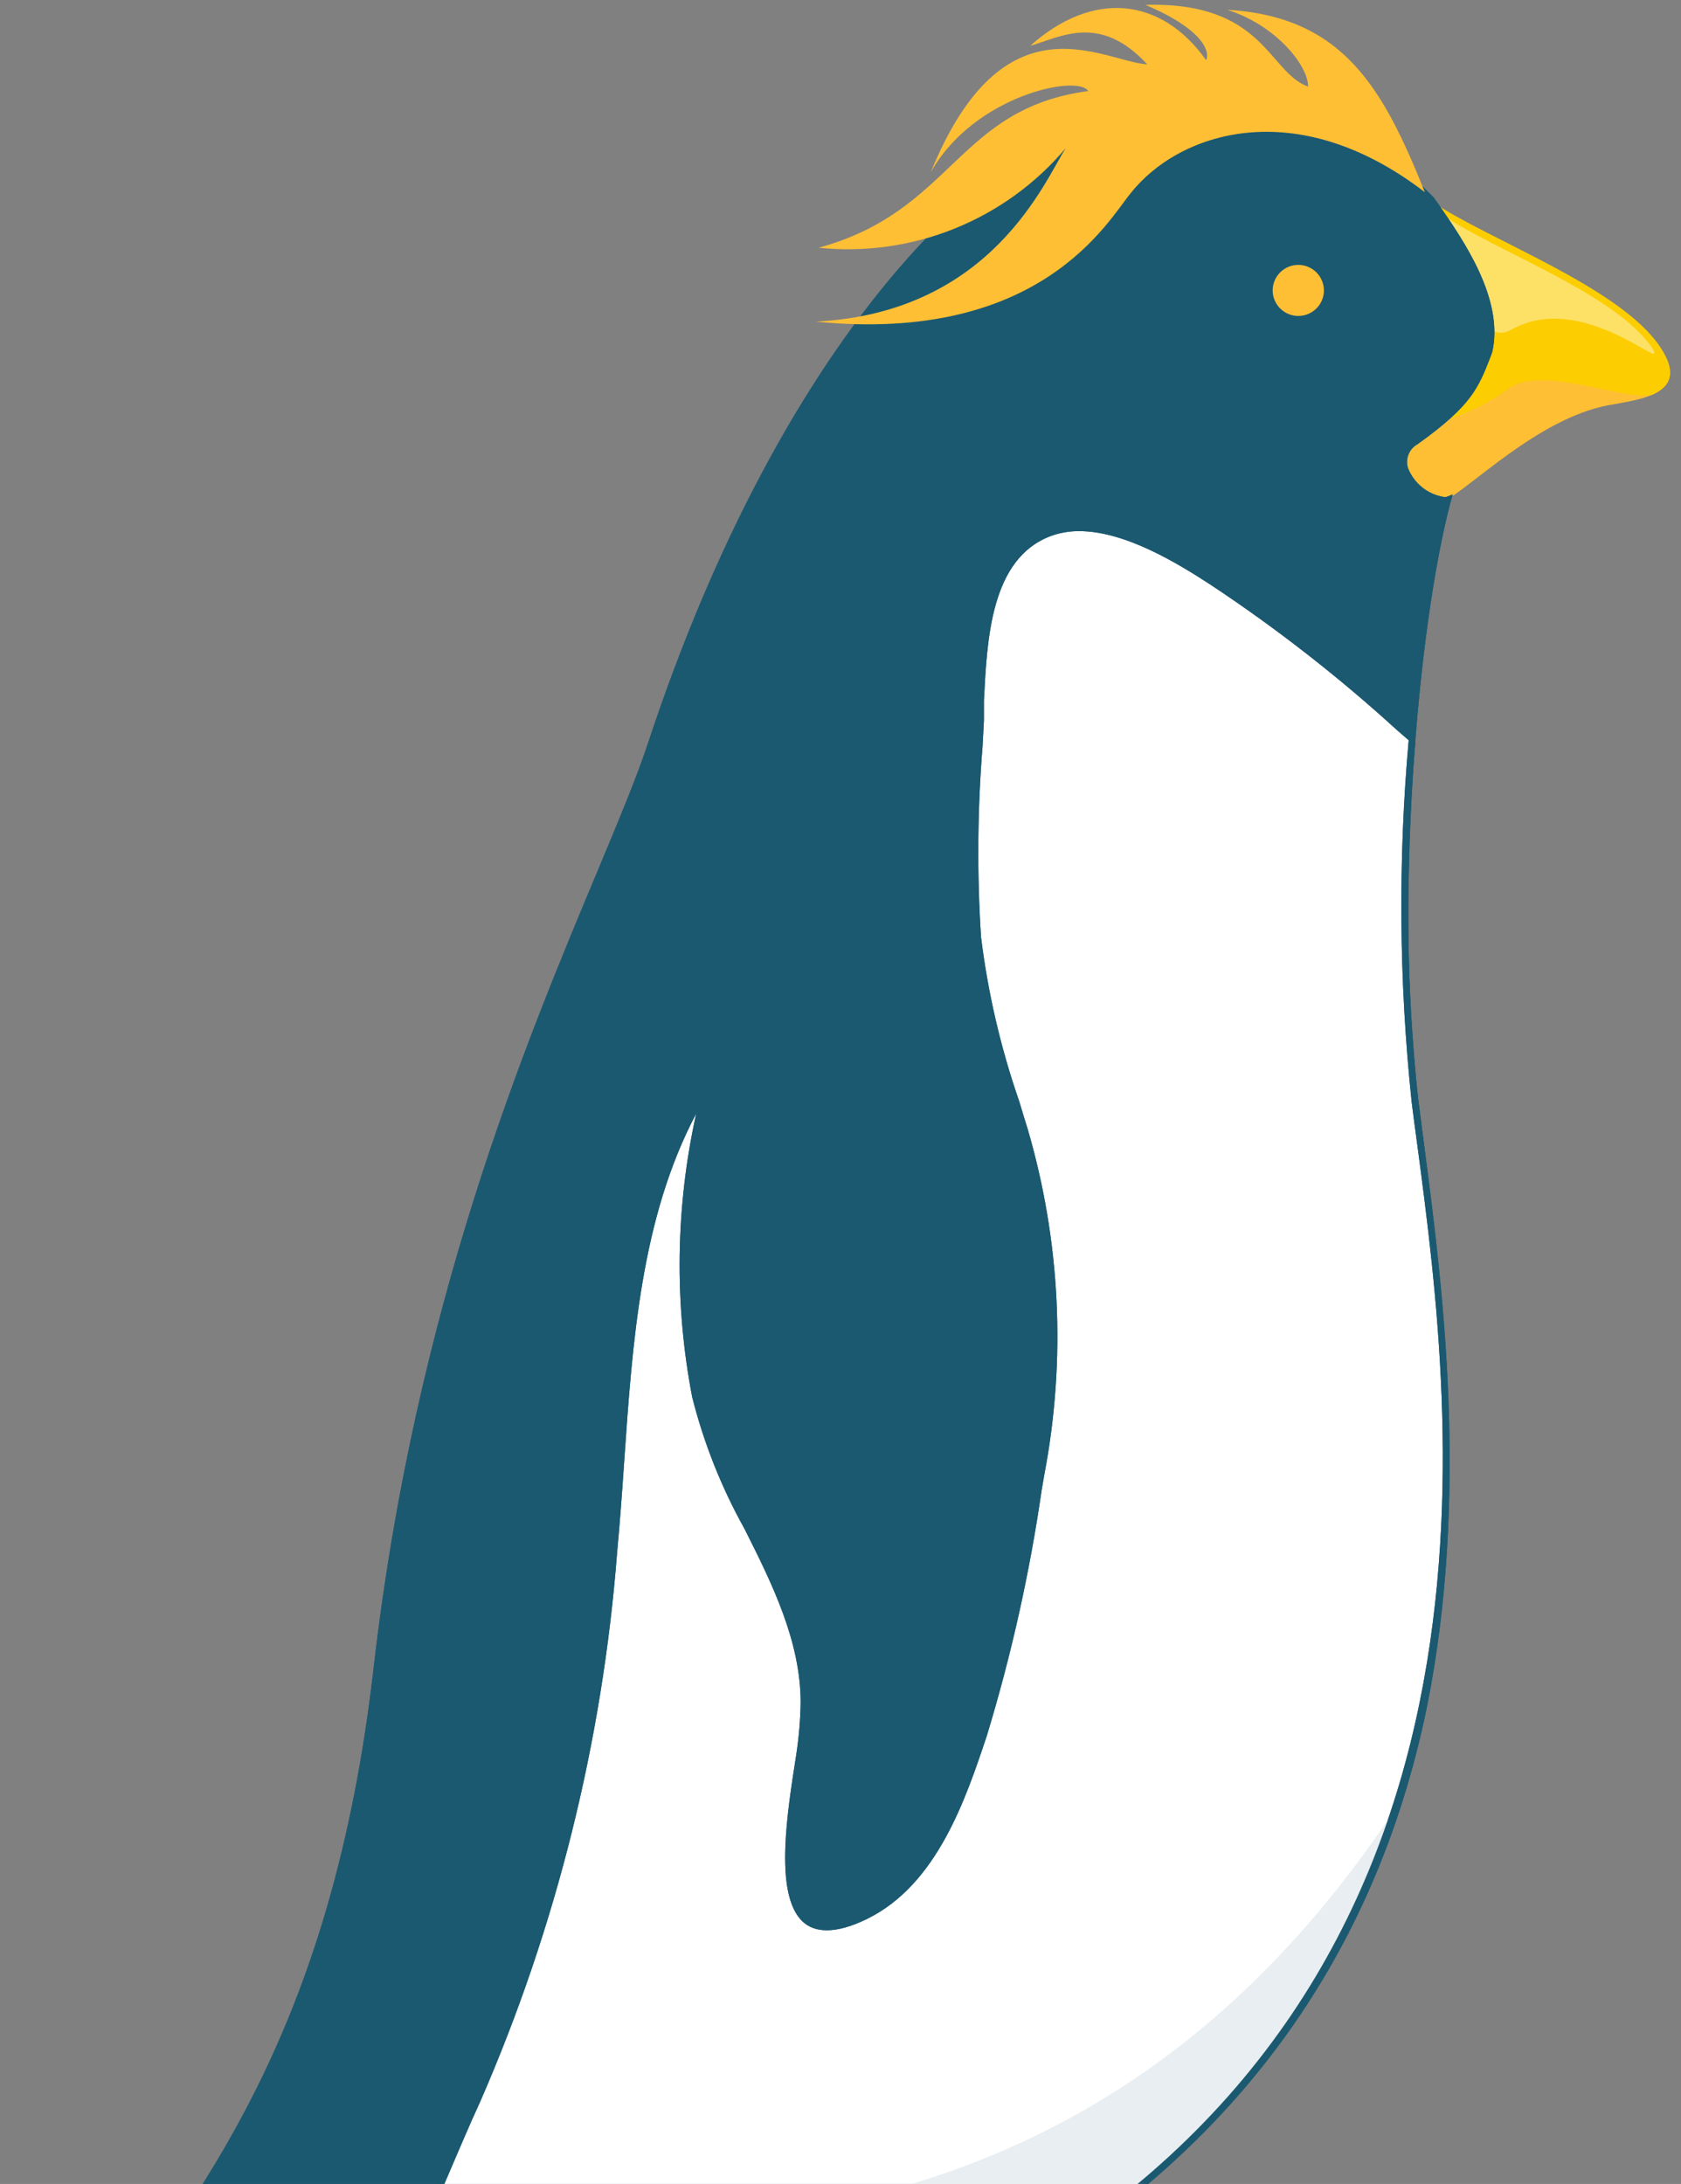
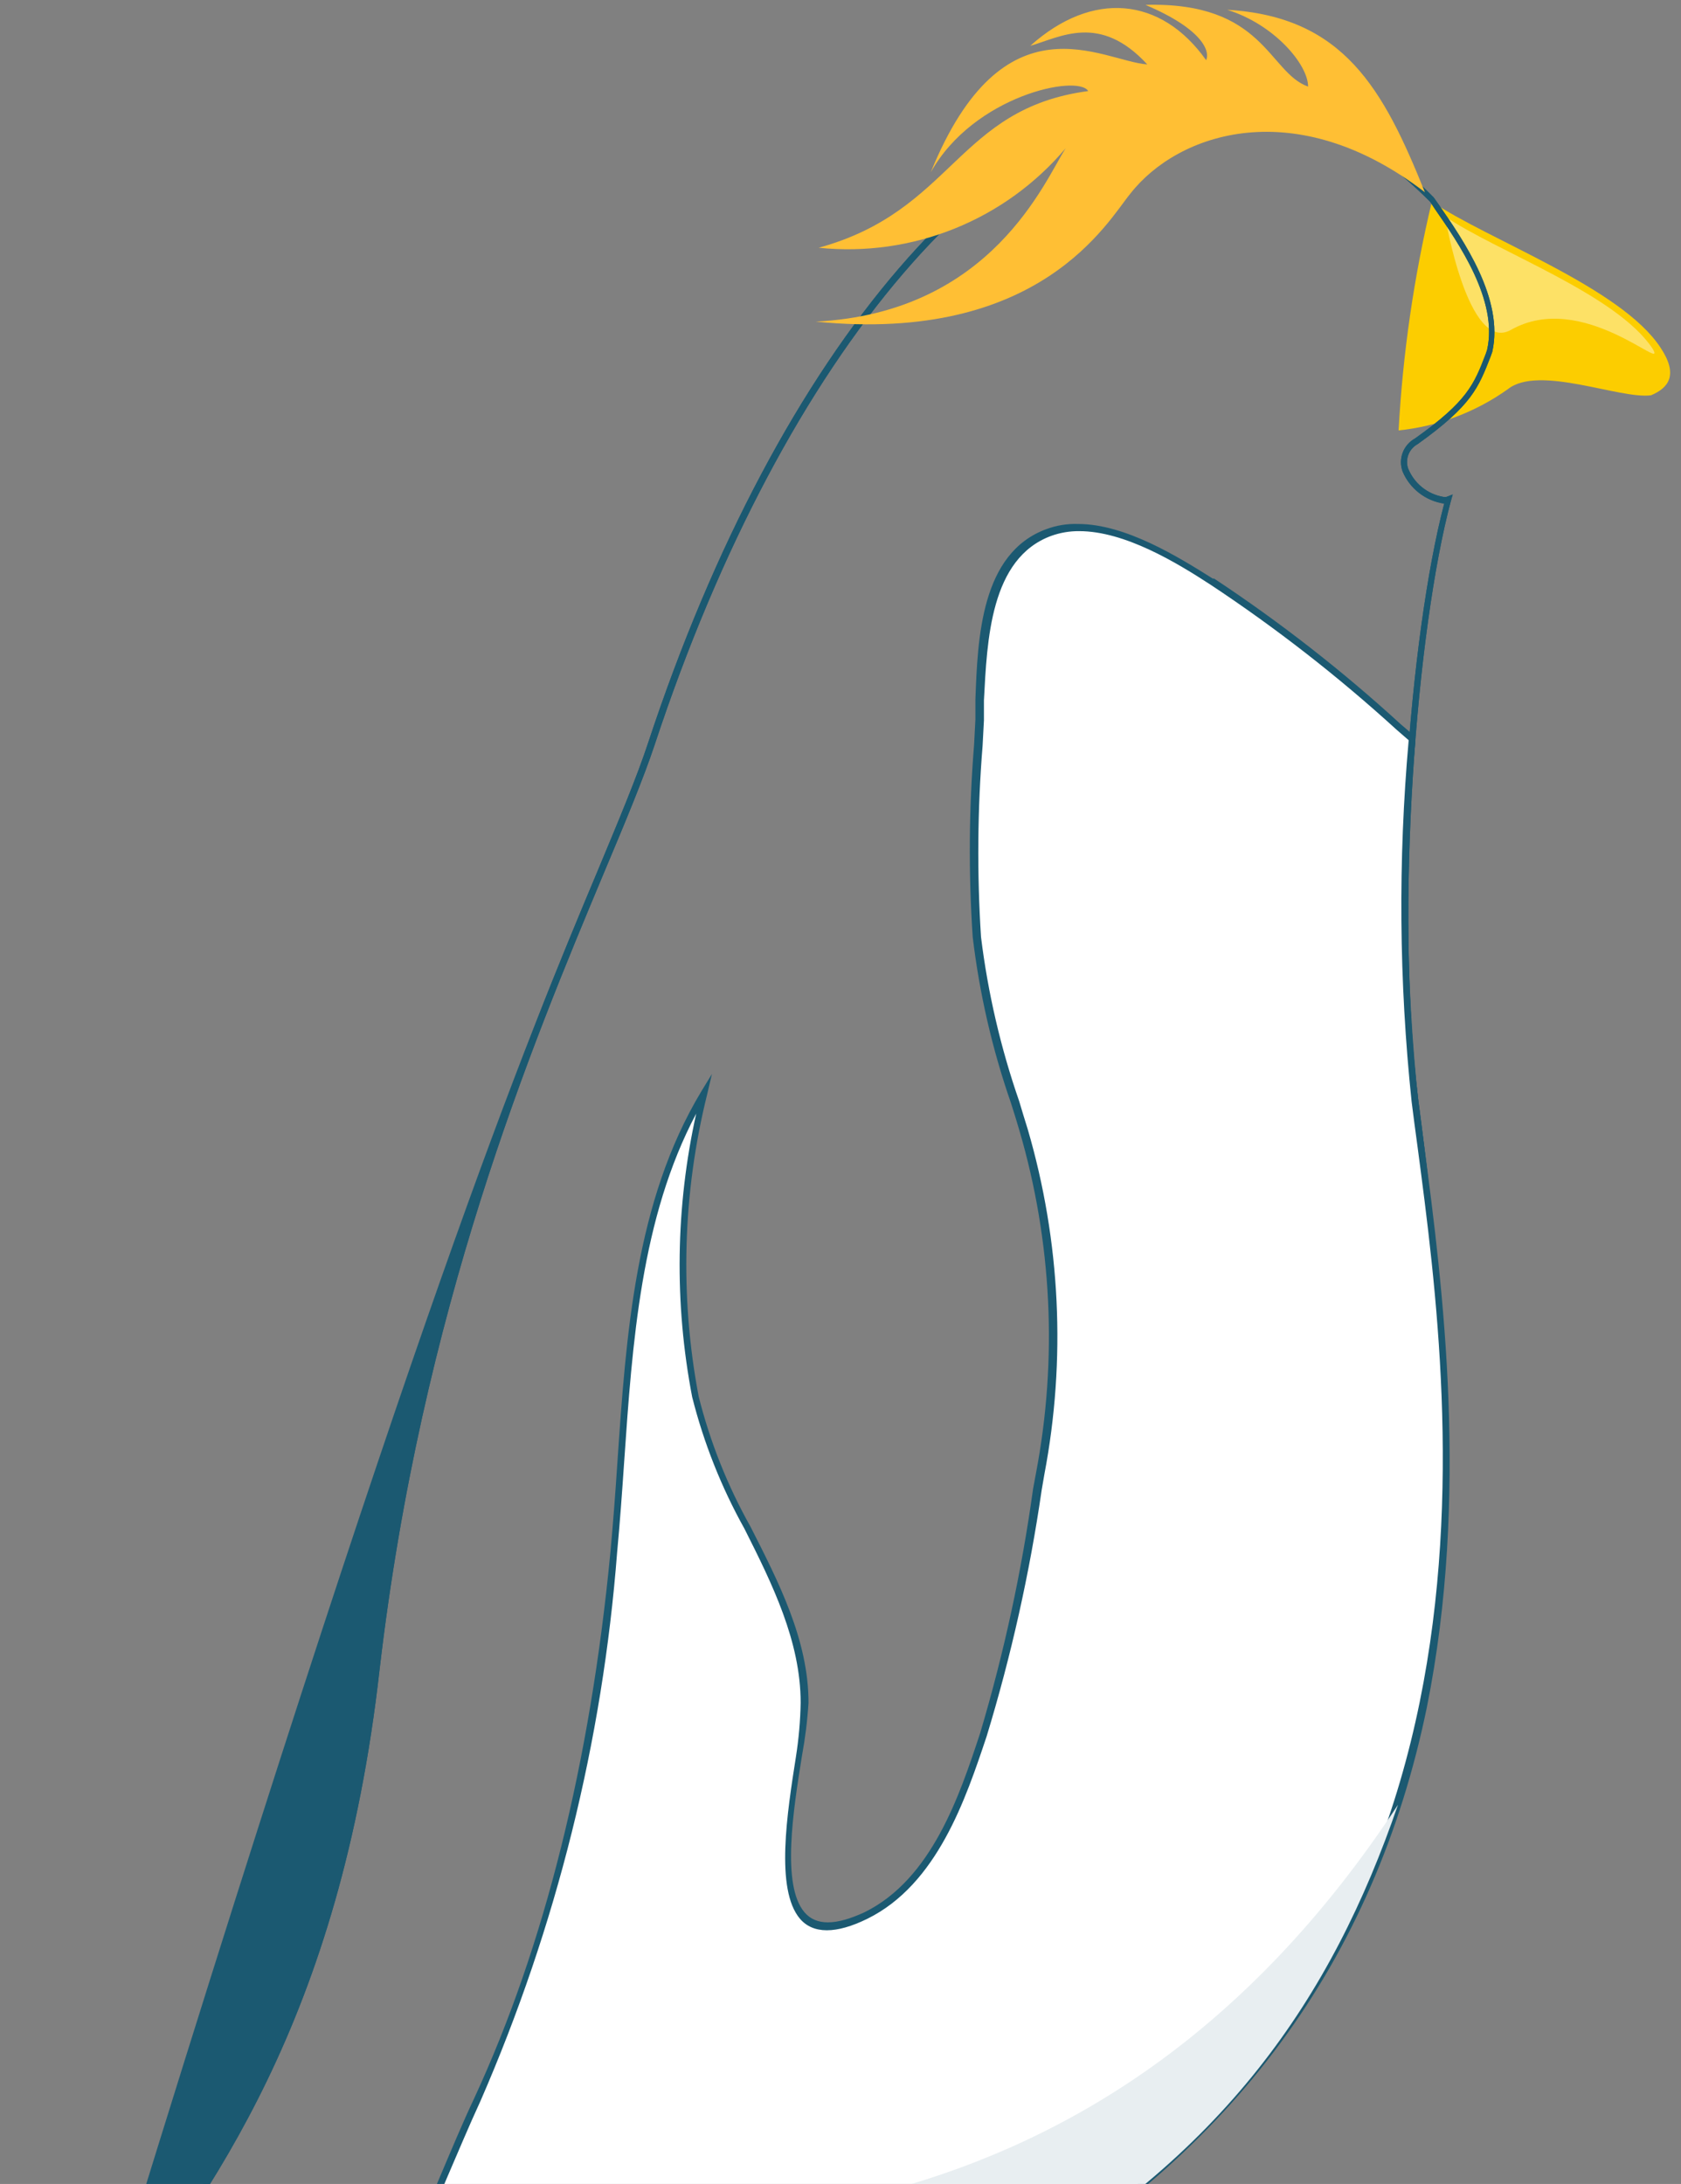
<svg xmlns="http://www.w3.org/2000/svg" width="244" height="317" viewBox="0 0 244 317" fill="none">
  <rect x="0" y="0" width="244" height="317" fill="#808080" stroke="none" />
  <g clip-path="url(#clip0_5_2039)">
    <g clip-path="url(#clip1_5_2039)">
-       <path d="M207.828 29.27C215.913 34.793 235.279 41.714 241.017 50.454C245.582 57.374 237.757 57.992 233.356 58.837C223.249 60.786 213.403 70.858 209.588 72.743C195.895 79.534 207.828 29.27 207.828 29.27Z" fill="#FFBF34" />
      <path d="M218.855 56.497C223.354 52.891 235.156 57.992 239.655 57.374C242.198 56.302 243.666 54.418 241.025 50.454C235.287 41.714 215.921 34.793 207.835 29.27C205.233 40.172 203.618 51.285 203.01 62.476C208.721 61.883 214.181 59.822 218.855 56.497Z" fill="#FCCD00" />
      <g opacity="0.4">
        <path d="M219.309 47.885C229.742 41.972 242.131 54.383 239.881 50.614C234.665 42.687 217.059 36.448 209.756 31.412C209.756 31.412 213.082 51.394 219.309 47.885Z" fill="white" />
      </g>
-       <path d="M210.28 72.483C207.671 73.457 200.499 67.576 205.617 64.035C213.67 58.316 214.355 55.88 216.246 51.038C218.072 43.013 211.225 33.915 207.9 29.074C167.113 -12.092 118.763 34.663 94.539 107.931C87.53 129.147 62.491 174.083 54.666 242.347C46.841 310.611 16.293 331.21 0.773 358.958C-5.486 373.189 91.768 355.709 128.186 322.698C218.822 240.917 210.084 197.509 205.389 159.819C201.836 131.227 205.389 90.97 210.28 72.483Z" fill="#1B5971" />
      <path d="M11.664 364.416C5.437 364.416 1.622 363.474 0.416 361.622C0.173 361.184 0.046 360.692 0.046 360.192C0.046 359.692 0.173 359.2 0.416 358.762C4.758 351.462 9.572 344.451 14.826 337.773C30.508 316.751 48.407 292.87 54.211 242.281C60.242 189.71 76.218 151.533 86.813 126.255C89.846 118.977 92.486 112.674 94.084 107.8C113.059 50.323 145.01 13.218 175.493 13.218C187.035 13.218 198.054 18.416 208.096 28.651L208.879 29.756C212.4 34.857 218.333 43.402 216.606 51.07L216.377 51.72C214.584 56.301 213.639 58.836 205.781 64.457C205.174 64.787 204.701 65.318 204.445 65.959C204.189 66.6 204.166 67.309 204.379 67.966C204.804 69.038 205.497 69.983 206.393 70.712C207.29 71.44 208.359 71.926 209.498 72.124H209.955L210.867 71.767L210.607 72.677C205.651 91.197 202.391 131.713 205.879 159.753L206.336 163.262C208.618 181.36 211.226 201.862 202.162 227.303C191.827 256.35 167.734 287.671 128.512 323.054C100.05 348.69 36.703 364.416 11.664 364.416ZM175.493 14.16C145.466 14.16 113.874 51.038 95.029 108.092C93.399 112.998 90.758 119.334 87.694 126.612C77.13 151.858 61.188 189.97 55.091 242.379C49.353 293.26 30.573 318.278 15.511 338.358C10.29 344.982 5.509 351.939 1.198 359.185C1.029 359.47 0.94 359.796 0.94 360.127C0.94 360.458 1.029 360.784 1.198 361.069C2.209 362.596 5.893 363.441 11.631 363.441C36.54 363.441 99.659 347.845 127.795 322.34C215.53 243.256 210.118 200.822 205.39 163.392L204.934 159.883C201.478 132.071 204.64 92.171 209.628 73.099C208.307 72.907 207.057 72.379 206.001 71.565C204.944 70.751 204.116 69.679 203.597 68.453C203.269 67.57 203.269 66.599 203.598 65.717C203.927 64.835 204.563 64.099 205.39 63.644C213.019 58.218 213.965 55.781 215.66 51.362L215.856 50.778C217.486 43.597 211.715 35.279 208.259 30.308L207.574 29.268C197.565 19.294 186.774 14.16 175.493 14.16Z" fill="#1B5971" />
-       <path d="M11.664 364.416C5.437 364.416 1.622 363.474 0.416 361.622C0.173 361.184 0.046 360.692 0.046 360.192C0.046 359.692 0.173 359.2 0.416 358.762C4.758 351.462 9.572 344.451 14.826 337.773C30.508 316.751 48.407 292.87 54.211 242.281C60.242 189.71 76.218 151.533 86.813 126.255C89.846 118.977 92.486 112.674 94.084 107.8C113.059 50.323 145.01 13.218 175.493 13.218C187.035 13.218 198.054 18.416 208.096 28.651L208.879 29.756C212.4 34.857 218.333 43.402 216.606 51.07L216.377 51.72C214.584 56.301 213.639 58.836 205.781 64.457C205.174 64.787 204.701 65.318 204.445 65.959C204.189 66.6 204.166 67.309 204.379 67.966C204.804 69.038 205.497 69.983 206.393 70.712C207.29 71.44 208.359 71.926 209.498 72.124H209.955L210.867 71.767L210.607 72.677C205.651 91.197 202.391 131.713 205.879 159.753L206.336 163.262C208.618 181.36 211.226 201.862 202.162 227.303C191.827 256.35 167.734 287.671 128.512 323.054C100.05 348.69 36.703 364.416 11.664 364.416ZM175.493 14.16C145.466 14.16 113.874 51.038 95.029 108.092C93.399 112.998 90.758 119.334 87.694 126.612C77.13 151.858 61.188 189.97 55.091 242.379C49.353 293.26 30.573 318.278 15.511 338.358C10.29 344.982 5.509 351.939 1.198 359.185C1.029 359.47 0.94 359.796 0.94 360.127C0.94 360.458 1.029 360.784 1.198 361.069C2.209 362.596 5.893 363.441 11.631 363.441C36.54 363.441 99.659 347.845 127.795 322.34C215.53 243.256 210.118 200.822 205.39 163.392L204.934 159.883C201.478 132.071 204.64 92.171 209.628 73.099C208.307 72.907 207.057 72.379 206.001 71.565C204.944 70.751 204.116 69.679 203.597 68.453C203.269 67.57 203.269 66.599 203.598 65.717C203.927 64.835 204.563 64.099 205.39 63.644C213.019 58.218 213.965 55.781 215.66 51.362L215.856 50.778C217.486 43.597 211.715 35.279 208.259 30.308L207.574 29.268C197.565 19.294 186.774 14.16 175.493 14.16Z" fill="#1B5971" />
-       <path d="M192.166 42.187C192.159 42.918 191.936 43.631 191.524 44.236C191.111 44.84 190.529 45.31 189.849 45.586C189.169 45.861 188.423 45.93 187.704 45.783C186.985 45.636 186.326 45.281 185.81 44.762C185.293 44.243 184.942 43.583 184.801 42.865C184.661 42.147 184.736 41.404 185.018 40.729C185.301 40.054 185.777 39.478 186.388 39.072C186.998 38.667 187.715 38.45 188.449 38.45C188.94 38.45 189.426 38.547 189.879 38.735C190.332 38.923 190.743 39.199 191.089 39.547C191.434 39.894 191.707 40.306 191.892 40.759C192.077 41.212 192.17 41.697 192.166 42.187Z" fill="#FFBF34" />
+       <path d="M11.664 364.416C5.437 364.416 1.622 363.474 0.416 361.622C0.173 361.184 0.046 360.692 0.046 360.192C0.046 359.692 0.173 359.2 0.416 358.762C4.758 351.462 9.572 344.451 14.826 337.773C60.242 189.71 76.218 151.533 86.813 126.255C89.846 118.977 92.486 112.674 94.084 107.8C113.059 50.323 145.01 13.218 175.493 13.218C187.035 13.218 198.054 18.416 208.096 28.651L208.879 29.756C212.4 34.857 218.333 43.402 216.606 51.07L216.377 51.72C214.584 56.301 213.639 58.836 205.781 64.457C205.174 64.787 204.701 65.318 204.445 65.959C204.189 66.6 204.166 67.309 204.379 67.966C204.804 69.038 205.497 69.983 206.393 70.712C207.29 71.44 208.359 71.926 209.498 72.124H209.955L210.867 71.767L210.607 72.677C205.651 91.197 202.391 131.713 205.879 159.753L206.336 163.262C208.618 181.36 211.226 201.862 202.162 227.303C191.827 256.35 167.734 287.671 128.512 323.054C100.05 348.69 36.703 364.416 11.664 364.416ZM175.493 14.16C145.466 14.16 113.874 51.038 95.029 108.092C93.399 112.998 90.758 119.334 87.694 126.612C77.13 151.858 61.188 189.97 55.091 242.379C49.353 293.26 30.573 318.278 15.511 338.358C10.29 344.982 5.509 351.939 1.198 359.185C1.029 359.47 0.94 359.796 0.94 360.127C0.94 360.458 1.029 360.784 1.198 361.069C2.209 362.596 5.893 363.441 11.631 363.441C36.54 363.441 99.659 347.845 127.795 322.34C215.53 243.256 210.118 200.822 205.39 163.392L204.934 159.883C201.478 132.071 204.64 92.171 209.628 73.099C208.307 72.907 207.057 72.379 206.001 71.565C204.944 70.751 204.116 69.679 203.597 68.453C203.269 67.57 203.269 66.599 203.598 65.717C203.927 64.835 204.563 64.099 205.39 63.644C213.019 58.218 213.965 55.781 215.66 51.362L215.856 50.778C217.486 43.597 211.715 35.279 208.259 30.308L207.574 29.268C197.565 19.294 186.774 14.16 175.493 14.16Z" fill="#1B5971" />
      <path d="M204.974 107.441C195.933 99.119 186.253 91.515 176.022 84.697C169.893 80.863 159.982 74.593 152.288 77.452C142.05 81.221 142.507 95.874 142.181 104.68C141.3 115.152 141.17 125.673 141.789 136.164C143.056 145.708 145.318 155.094 148.538 164.171C153.261 180.387 154.088 197.484 150.951 214.078C149.11 226.811 146.31 239.388 142.572 251.702C139.312 261.222 135.236 273.082 125.553 277.695C107.067 286.826 116.685 254.952 116.718 247.024C116.718 231.135 104.003 217.782 100.971 202.543C98.215 187.927 98.637 172.892 102.21 158.453C90.44 177.947 91.222 203.161 89.168 225.222C86.56 252.255 80.822 279.775 69.378 304.566C59.239 326.562 51.414 354.992 27.288 362.465C57.38 358.144 101.036 356.454 145.115 331.371C226.818 284.973 210.092 197.507 205.398 159.817C203.598 142.411 203.456 124.874 204.974 107.441Z" fill="white" />
      <path d="M27.276 363.083L27.08 362.141C46.935 356 55.542 335.66 63.856 315.97C65.552 311.974 67.116 308.205 68.844 304.534C79.049 282.472 85.668 255.797 88.602 225.32C88.993 221.064 89.319 216.775 89.612 212.323C90.884 193.673 92.221 174.341 101.773 158.453L103.338 155.886L102.654 158.81C99.077 173.183 98.654 188.156 101.415 202.706C103.075 209.313 105.608 215.672 108.946 221.616C113.021 229.641 117.357 238.056 117.357 247.154C117.196 249.726 116.88 252.287 116.412 254.822C115.14 262.75 113.413 273.634 116.771 277.566C118.466 279.548 121.335 279.483 125.476 277.566C135.256 272.757 139.299 260.573 142.266 251.573C145.728 239.946 148.3 228.074 149.96 216.06L150.384 213.785C153.523 197.268 152.696 180.245 147.972 164.106C147.58 162.742 147.157 161.41 146.733 160.077C144.025 152.273 142.167 144.201 141.19 136.001C140.57 126.728 140.636 117.421 141.386 108.156L141.581 104.452C141.581 103.543 141.581 102.568 141.581 101.561C141.907 92.593 142.396 80.279 151.884 76.802C153.352 76.255 154.914 76.001 156.481 76.055C163.36 76.055 171.022 80.831 176.043 83.983H176.238C185.801 90.303 194.849 97.365 203.299 105.102L205.45 106.954V107.442C203.886 124.894 204.028 142.457 205.874 159.882C206.135 161.962 206.429 164.204 206.755 166.576C209.428 186.72 213.275 217.165 207.113 247.804C199.549 284.584 178.749 312.786 145.168 331.956C107.837 353.205 71.387 357.624 42.077 361.198C36.926 361.816 31.938 362.433 27.276 363.083ZM101.056 161.637C93.036 176.778 91.797 194.811 90.591 212.291C90.297 216.645 89.971 221.128 89.58 225.287C87.463 252.747 80.764 279.662 69.757 304.923C68.062 308.595 66.497 312.364 64.769 316.36C56.944 334.88 48.891 353.888 31.482 361.523L42.077 360.224C71.42 356.682 107.642 352.263 144.809 330.981C221.687 287.281 210.96 205.76 205.776 166.576C205.45 164.204 205.157 161.962 204.896 159.882C203.064 142.456 202.922 124.895 204.472 107.442L202.712 105.914C194.281 98.225 185.267 91.197 175.749 84.893C170.761 81.644 163.262 77.095 156.644 77.095C155.267 77.083 153.898 77.314 152.601 77.777C143.733 81.026 143.277 92.951 142.82 101.658C142.82 102.665 142.82 103.64 142.82 104.55L142.625 108.254C141.88 117.486 141.804 126.759 142.396 136.001C143.396 144.123 145.254 152.117 147.939 159.85C148.33 161.182 148.754 162.547 149.178 163.911C153.935 180.189 154.761 197.356 151.59 214.013L151.199 216.287C149.448 228.385 146.777 240.333 143.212 252.028C140.179 261.093 136.039 273.504 125.899 278.508C121.335 280.75 118.01 280.717 116.119 278.508C112.5 274.252 114.26 263.107 115.532 254.984C115.94 252.393 116.169 249.777 116.216 247.154C116.216 238.251 112.108 229.934 108.066 221.908C104.708 215.886 102.154 209.453 100.469 202.771C97.856 189.162 98.056 175.166 101.056 161.637Z" fill="#1B5971" />
      <path d="M61.321 323.247C48.9 353.789 39.184 358.988 27.219 362.627C57.311 358.305 100.966 356.616 145.046 331.533C177.648 313.013 193.265 290.074 202.916 261.969C159 328.836 98.26 323.605 61.321 323.247Z" fill="#E8EEF1" />
-       <path d="M27.276 363.083L27.08 362.141C46.935 356 55.542 335.66 63.856 315.97C65.552 311.974 67.116 308.205 68.844 304.534C79.049 282.472 85.668 255.797 88.602 225.32C88.993 221.064 89.319 216.775 89.612 212.323C90.884 193.673 92.221 174.341 101.773 158.453L103.338 155.886L102.654 158.81C99.077 173.183 98.654 188.156 101.415 202.706C103.075 209.313 105.608 215.672 108.946 221.616C113.021 229.641 117.357 238.056 117.357 247.154C117.196 249.726 116.88 252.287 116.412 254.822C115.14 262.75 113.413 273.634 116.771 277.566C118.466 279.548 121.335 279.483 125.476 277.566C135.256 272.757 139.299 260.573 142.266 251.573C145.728 239.946 148.3 228.074 149.96 216.06L150.384 213.785C153.523 197.268 152.696 180.245 147.972 164.106C147.58 162.742 147.157 161.41 146.733 160.077C144.025 152.273 142.167 144.201 141.19 136.001C140.57 126.728 140.636 117.421 141.386 108.156L141.581 104.452C141.581 103.543 141.581 102.568 141.581 101.561C141.907 92.593 142.396 80.279 151.884 76.802C153.352 76.255 154.914 76.001 156.481 76.055C163.36 76.055 171.022 80.831 176.043 83.983H176.238C185.801 90.303 194.849 97.365 203.299 105.102L205.45 106.954V107.442C203.886 124.894 204.028 142.457 205.874 159.882C206.135 161.962 206.429 164.204 206.755 166.576C209.428 186.72 213.275 217.165 207.113 247.804C199.549 284.584 178.749 312.786 145.168 331.956C107.837 353.205 71.387 357.624 42.077 361.198C36.926 361.816 31.938 362.433 27.276 363.083ZM101.056 161.637C93.036 176.778 91.797 194.811 90.591 212.291C90.297 216.645 89.971 221.128 89.58 225.287C87.463 252.747 80.764 279.662 69.757 304.923C68.062 308.595 66.497 312.364 64.769 316.36C56.944 334.88 48.891 353.888 31.482 361.523L42.077 360.224C71.42 356.682 107.642 352.263 144.809 330.981C221.687 287.281 210.96 205.76 205.776 166.576C205.45 164.204 205.157 161.962 204.896 159.882C203.064 142.456 202.922 124.895 204.472 107.442L202.712 105.914C194.281 98.225 185.267 91.197 175.749 84.893C170.761 81.644 163.262 77.095 156.644 77.095C155.267 77.083 153.898 77.314 152.601 77.777C143.733 81.026 143.277 92.951 142.82 101.658C142.82 102.665 142.82 103.64 142.82 104.55L142.625 108.254C141.88 117.486 141.804 126.759 142.396 136.001C143.396 144.123 145.254 152.117 147.939 159.85C148.33 161.182 148.754 162.547 149.178 163.911C153.935 180.189 154.761 197.356 151.59 214.013L151.199 216.287C149.448 228.385 146.777 240.333 143.212 252.028C140.179 261.093 136.039 273.504 125.899 278.508C121.335 280.75 118.01 280.717 116.119 278.508C112.5 274.252 114.26 263.107 115.532 254.984C115.94 252.393 116.169 249.777 116.216 247.154C116.216 238.251 112.108 229.934 108.066 221.908C104.708 215.886 102.154 209.453 100.469 202.771C97.856 189.162 98.056 175.166 101.056 161.637Z" fill="#1B5971" />
      <path d="M206.826 27.903C200.794 12.892 195.024 2.398 178.135 1.423C184.949 3.535 189.872 9.351 189.872 12.568C184.102 10.521 183.515 0.221 166.268 0.708C174.908 4.38 175.625 7.629 175.071 8.733C168.55 -0.462 158.573 -1.436 149.542 6.654C153.944 5.387 159.649 1.878 166.529 9.351C160.008 8.896 145.728 -1.111 135.099 25.012C141.359 13.835 156.487 10.748 157.954 13.217C138.881 15.752 138.392 30.6 118.831 35.961C125.539 36.654 132.315 35.699 138.567 33.178C144.819 30.658 150.356 26.649 154.694 21.503C151.694 26.116 144.033 45.384 118.407 46.683C151.01 49.932 160.79 32.095 164.051 28.131C171.028 19.196 188.112 13.51 206.826 27.903Z" fill="#FFBF34" />
    </g>
  </g>
  <defs>
    <clipPath id="clip0_5_2039">
      <rect width="244" height="317" fill="white" />
    </clipPath>
    <clipPath id="clip1_5_2039">
      <rect width="244" height="394.801" fill="white" transform="translate(0 0.219)" />
    </clipPath>
  </defs>
</svg>